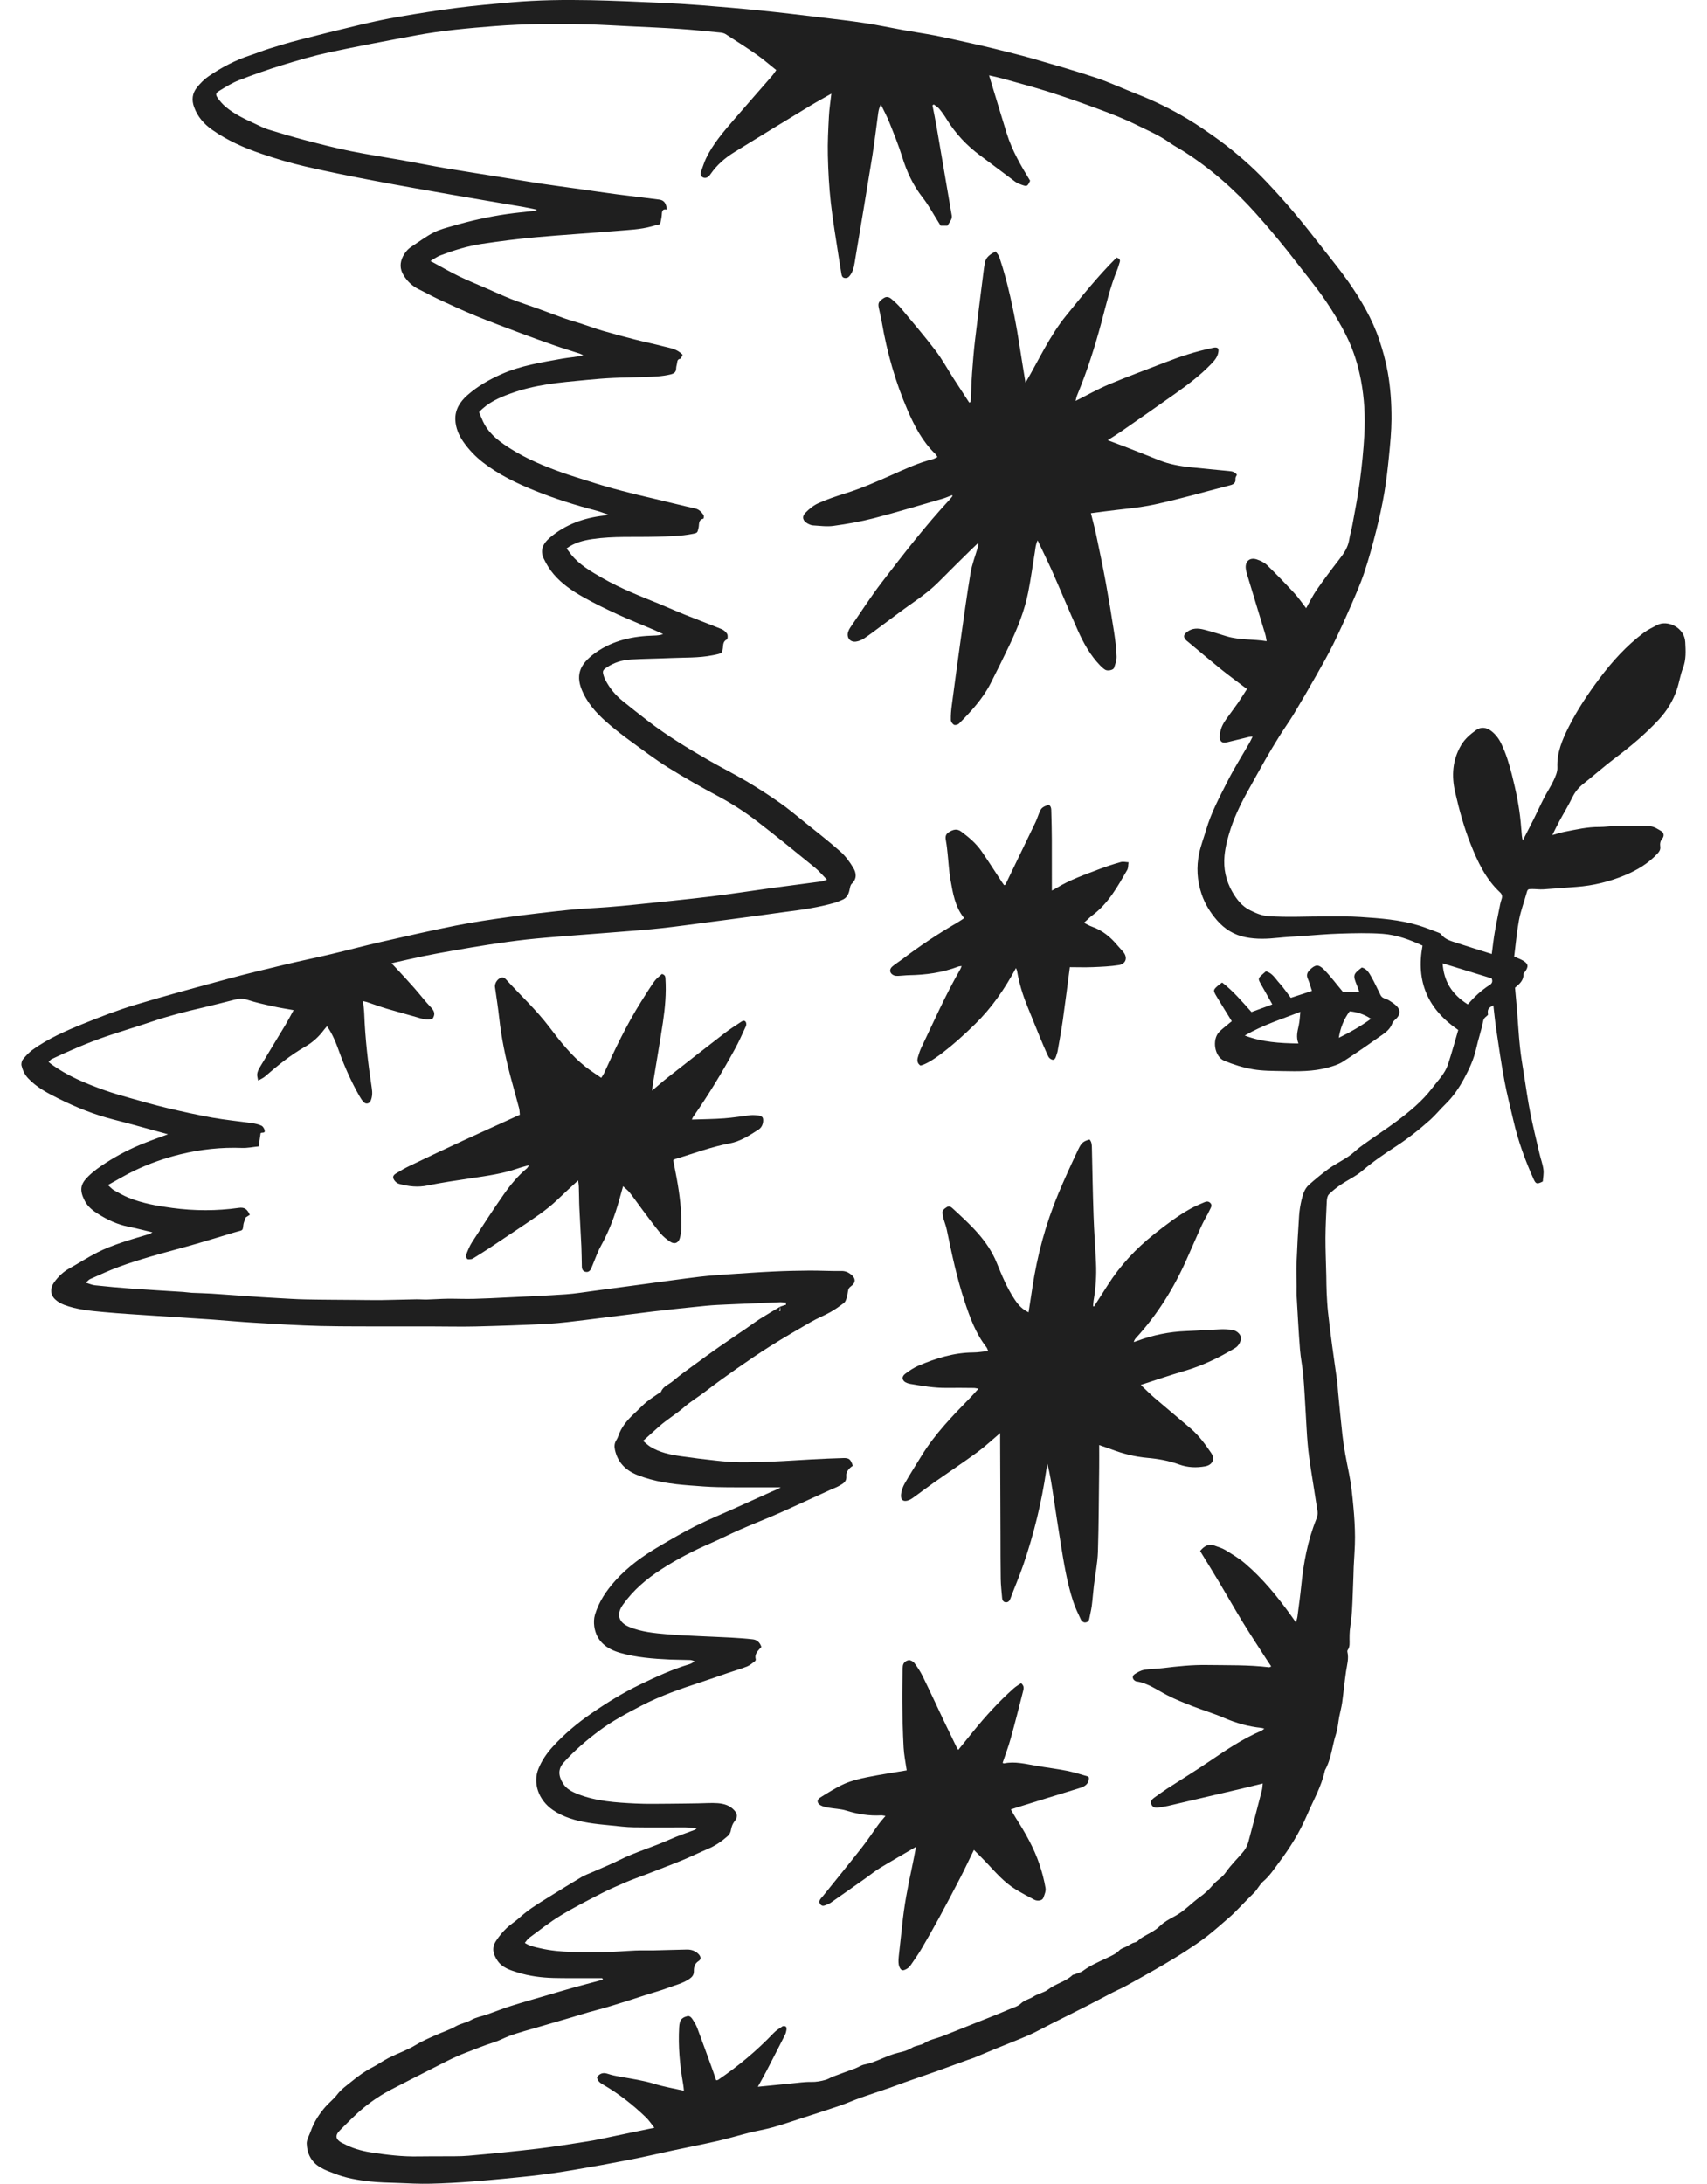
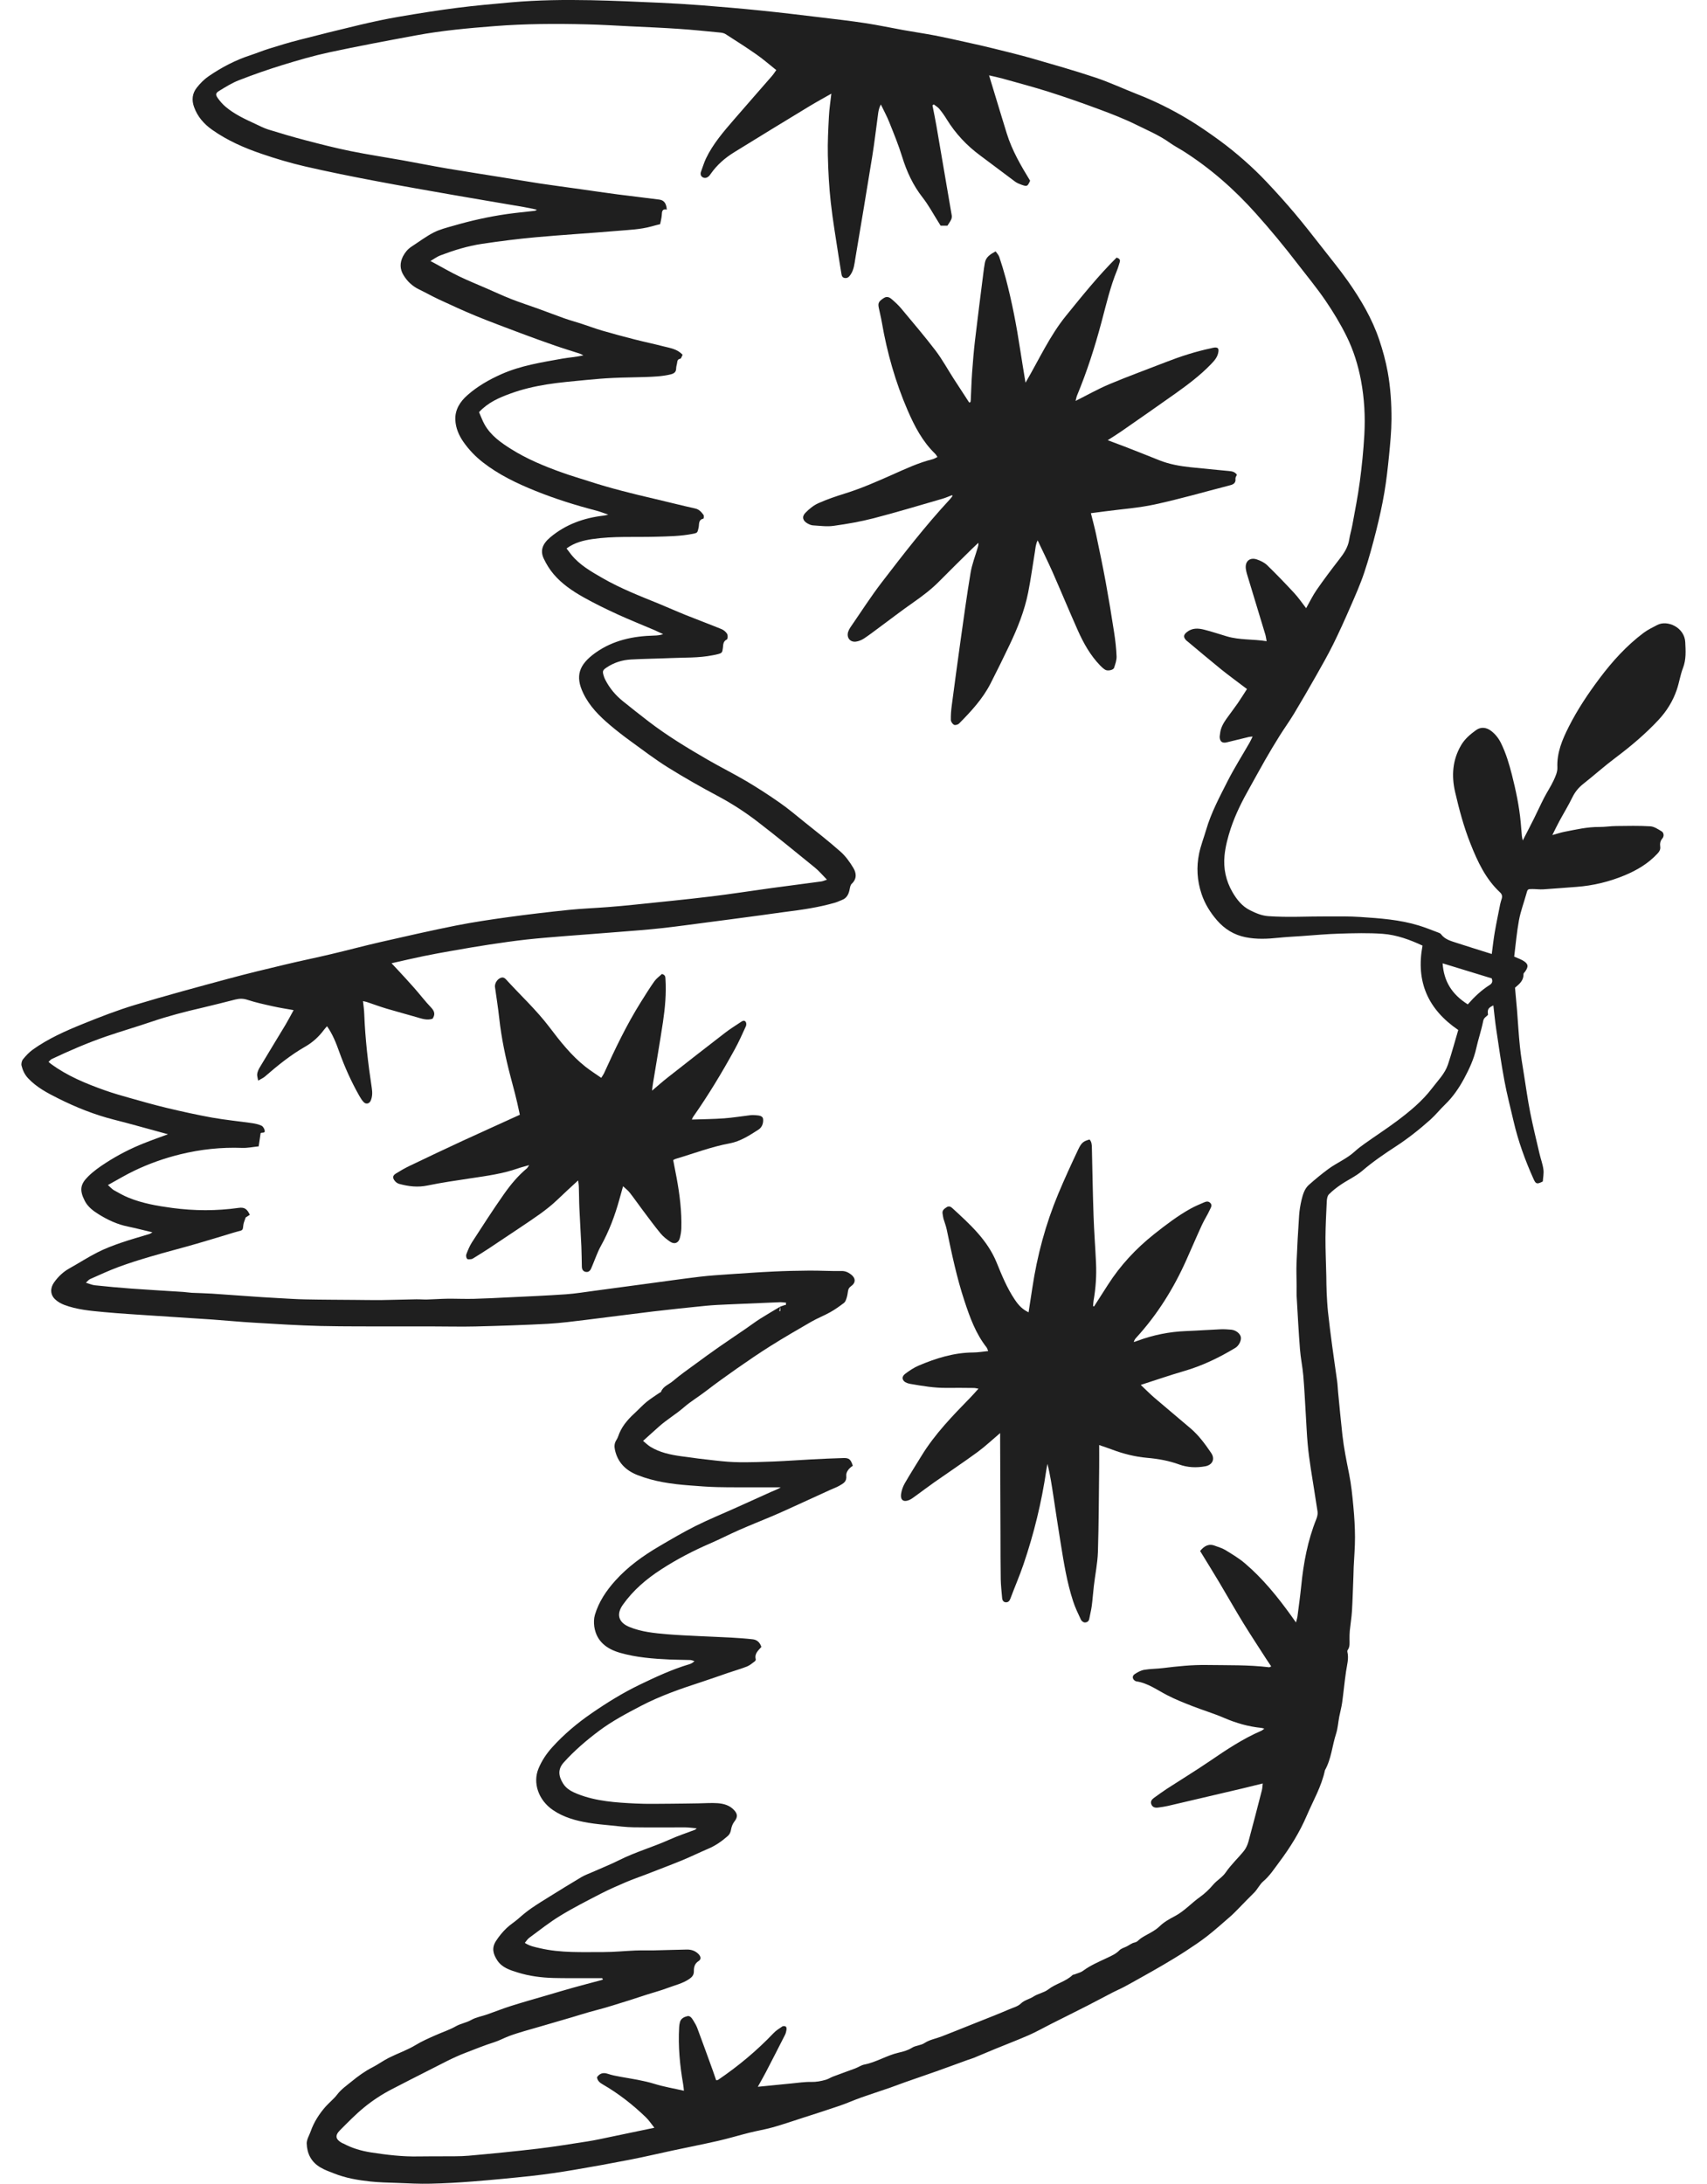
<svg xmlns="http://www.w3.org/2000/svg" width="43" height="55" viewBox="0 0 43 55" fill="none">
  <path d="M27.56 32.903C27.676 32.722 27.792 32.541 27.908 32.36C28.222 31.869 28.613 31.449 29.069 31.086C29.364 30.852 29.662 30.624 29.991 30.441C30.093 30.385 30.2 30.338 30.307 30.293C30.363 30.27 30.425 30.237 30.485 30.294C30.549 30.355 30.498 30.419 30.476 30.469C30.418 30.599 30.337 30.719 30.278 30.849C30.143 31.142 30.017 31.439 29.885 31.733C29.564 32.453 29.151 33.114 28.617 33.697C28.593 33.723 28.572 33.753 28.561 33.801C28.592 33.79 28.623 33.78 28.654 33.769C29.049 33.623 29.456 33.54 29.877 33.524C30.168 33.513 30.458 33.491 30.748 33.479C30.837 33.475 30.927 33.482 31.016 33.489C31.129 33.5 31.234 33.581 31.256 33.669C31.277 33.754 31.211 33.891 31.119 33.947C30.71 34.194 30.283 34.4 29.822 34.533C29.467 34.636 29.117 34.758 28.736 34.88C28.861 34.999 28.968 35.107 29.083 35.206C29.384 35.464 29.689 35.717 29.991 35.975C30.199 36.152 30.358 36.371 30.51 36.594C30.614 36.747 30.543 36.896 30.36 36.93C30.137 36.97 29.919 36.962 29.704 36.884C29.445 36.789 29.174 36.741 28.9 36.717C28.591 36.69 28.295 36.615 28.007 36.506C27.909 36.469 27.809 36.437 27.689 36.395C27.689 36.59 27.691 36.768 27.689 36.946C27.68 37.66 27.679 38.375 27.657 39.09C27.647 39.374 27.588 39.657 27.555 39.941C27.535 40.109 27.524 40.278 27.502 40.446C27.488 40.555 27.458 40.663 27.439 40.772C27.427 40.839 27.377 40.863 27.326 40.863C27.293 40.863 27.246 40.828 27.231 40.797C27.159 40.644 27.085 40.491 27.033 40.331C26.874 39.847 26.796 39.344 26.715 38.843C26.652 38.457 26.595 38.07 26.536 37.684C26.495 37.413 26.454 37.142 26.386 36.868C26.376 36.922 26.364 36.976 26.356 37.03C26.239 37.839 26.044 38.63 25.781 39.403C25.682 39.693 25.559 39.975 25.452 40.263C25.43 40.321 25.398 40.356 25.34 40.355C25.278 40.353 25.249 40.306 25.244 40.248C25.231 40.09 25.212 39.932 25.209 39.774C25.203 39.4 25.204 39.027 25.203 38.654C25.199 37.879 25.196 37.103 25.194 36.328C25.193 36.258 25.194 36.187 25.194 36.093C24.986 36.269 24.81 36.436 24.615 36.578C24.261 36.837 23.895 37.08 23.536 37.332C23.376 37.445 23.22 37.563 23.061 37.678C23.01 37.715 22.959 37.756 22.901 37.78C22.761 37.839 22.678 37.78 22.698 37.63C22.711 37.538 22.743 37.444 22.789 37.363C22.923 37.129 23.069 36.901 23.21 36.671C23.549 36.115 24.001 35.653 24.452 35.19C24.515 35.126 24.573 35.057 24.648 34.975C24.598 34.967 24.565 34.957 24.532 34.957C24.304 34.955 24.077 34.952 23.849 34.955C23.54 34.959 23.238 34.907 22.935 34.855C22.904 34.85 22.873 34.841 22.844 34.83C22.725 34.786 22.7 34.677 22.8 34.602C22.906 34.523 23.017 34.447 23.138 34.395C23.578 34.208 24.03 34.066 24.517 34.063C24.637 34.062 24.756 34.041 24.893 34.027C24.875 33.986 24.868 33.956 24.851 33.934C24.578 33.586 24.431 33.178 24.295 32.765C24.1 32.176 23.974 31.571 23.848 30.965C23.829 30.872 23.792 30.784 23.766 30.692C23.755 30.652 23.752 30.609 23.744 30.568C23.729 30.485 23.782 30.447 23.842 30.407C23.908 30.363 23.955 30.395 23.998 30.435C24.434 30.836 24.875 31.231 25.107 31.802C25.236 32.12 25.367 32.44 25.56 32.728C25.668 32.889 25.757 32.976 25.91 33.052C25.942 32.846 25.974 32.645 26.004 32.443C26.126 31.623 26.34 30.829 26.659 30.065C26.816 29.69 26.986 29.32 27.16 28.952C27.245 28.773 27.294 28.743 27.446 28.699C27.499 28.756 27.503 28.829 27.505 28.903C27.518 29.475 27.527 30.047 27.547 30.618C27.56 31.015 27.591 31.411 27.609 31.807C27.624 32.125 27.603 32.441 27.548 32.755C27.54 32.801 27.539 32.849 27.535 32.896C27.543 32.899 27.551 32.901 27.56 32.903H27.56Z" fill="#1F1F1F" />
-   <path d="M23.075 46.513C22.759 46.698 22.461 46.868 22.169 47.045C22.043 47.122 21.927 47.216 21.807 47.302C21.514 47.509 21.221 47.717 20.926 47.922C20.888 47.949 20.841 47.964 20.798 47.983C20.745 48.007 20.697 48.009 20.659 47.953C20.621 47.897 20.648 47.853 20.682 47.809C20.695 47.792 20.711 47.778 20.724 47.762C21.056 47.349 21.39 46.939 21.717 46.523C21.861 46.34 21.987 46.144 22.125 45.956C22.177 45.883 22.238 45.817 22.306 45.735C22.26 45.729 22.226 45.719 22.193 45.721C21.894 45.737 21.605 45.691 21.318 45.601C21.174 45.556 21.016 45.554 20.866 45.527C20.799 45.514 20.728 45.5 20.671 45.468C20.575 45.413 20.57 45.329 20.665 45.27C20.863 45.147 21.061 45.02 21.272 44.926C21.454 44.846 21.652 44.798 21.847 44.759C22.178 44.692 22.512 44.643 22.84 44.587C22.813 44.394 22.772 44.202 22.762 44.008C22.741 43.628 22.734 43.247 22.728 42.866C22.725 42.607 22.733 42.348 22.737 42.088C22.738 42.046 22.736 42.003 22.742 41.961C22.752 41.876 22.818 41.826 22.889 41.814C22.933 41.807 23.003 41.844 23.032 41.883C23.112 41.988 23.185 42.099 23.243 42.218C23.427 42.593 23.601 42.973 23.78 43.35C23.885 43.57 23.992 43.789 24.098 44.008C24.107 44.026 24.12 44.041 24.139 44.072C24.27 43.911 24.392 43.76 24.514 43.609C24.828 43.222 25.163 42.854 25.536 42.522C25.593 42.471 25.662 42.433 25.722 42.392C25.812 42.465 25.786 42.541 25.768 42.61C25.667 43.005 25.568 43.4 25.458 43.792C25.402 43.995 25.326 44.192 25.257 44.397C25.266 44.401 25.28 44.414 25.291 44.412C25.569 44.355 25.837 44.427 26.108 44.473C26.363 44.517 26.62 44.548 26.874 44.598C27.05 44.633 27.222 44.689 27.395 44.738C27.408 44.742 27.418 44.757 27.429 44.767C27.434 44.933 27.329 44.993 27.192 45.035C26.666 45.195 26.141 45.36 25.616 45.522C25.571 45.536 25.526 45.552 25.464 45.572C25.509 45.65 25.548 45.724 25.593 45.793C25.827 46.16 26.043 46.537 26.183 46.95C26.249 47.145 26.302 47.346 26.337 47.549C26.351 47.629 26.311 47.723 26.279 47.805C26.253 47.869 26.135 47.889 26.052 47.845C25.892 47.762 25.734 47.676 25.581 47.583C25.287 47.404 25.068 47.142 24.836 46.897C24.739 46.794 24.637 46.696 24.533 46.591C24.414 46.834 24.31 47.059 24.197 47.278C24.02 47.62 23.841 47.961 23.657 48.299C23.511 48.568 23.358 48.834 23.203 49.099C23.136 49.212 23.059 49.321 22.985 49.43C22.952 49.478 22.92 49.531 22.875 49.565C22.832 49.597 22.764 49.633 22.723 49.619C22.683 49.606 22.648 49.533 22.64 49.482C22.627 49.405 22.635 49.324 22.643 49.245C22.669 48.993 22.701 48.741 22.726 48.489C22.775 47.999 22.867 47.517 22.972 47.036C23.009 46.867 23.039 46.696 23.075 46.513L23.075 46.513Z" fill="#1F1F1F" />
  <path d="M19.661 32.906C19.698 32.893 19.734 32.88 19.771 32.868C19.777 32.865 19.786 32.87 19.794 32.871C19.796 32.855 19.798 32.84 19.802 32.809C19.751 32.805 19.701 32.796 19.651 32.797C19.212 32.815 18.774 32.833 18.336 32.853C18.151 32.861 17.966 32.869 17.783 32.887C17.341 32.931 16.9 32.977 16.459 33.029C15.898 33.096 15.337 33.172 14.776 33.24C14.451 33.279 14.126 33.323 13.8 33.341C13.194 33.373 12.588 33.393 11.982 33.408C11.613 33.417 11.244 33.407 10.874 33.407C10.59 33.407 10.306 33.408 10.022 33.407C9.373 33.405 8.723 33.411 8.074 33.396C7.516 33.382 6.958 33.346 6.4 33.313C6.048 33.293 5.696 33.258 5.344 33.233C4.865 33.2 4.387 33.171 3.908 33.139C3.476 33.109 3.043 33.086 2.611 33.045C2.276 33.014 1.937 32.984 1.618 32.864C1.537 32.833 1.455 32.787 1.392 32.728C1.264 32.61 1.26 32.443 1.361 32.3C1.467 32.151 1.594 32.03 1.755 31.941C1.99 31.811 2.216 31.663 2.456 31.542C2.643 31.446 2.842 31.371 3.042 31.302C3.281 31.219 3.526 31.152 3.769 31.077C3.787 31.071 3.804 31.057 3.84 31.037C3.62 30.985 3.42 30.932 3.218 30.891C2.951 30.836 2.71 30.723 2.481 30.58C2.343 30.494 2.213 30.395 2.136 30.246C1.996 29.974 2.024 29.824 2.22 29.631C2.353 29.498 2.511 29.387 2.67 29.285C2.972 29.09 3.291 28.926 3.626 28.793C3.816 28.717 4.01 28.649 4.232 28.567C4.163 28.548 4.119 28.536 4.074 28.524C3.672 28.415 3.272 28.301 2.869 28.199C2.376 28.074 1.907 27.886 1.456 27.659C1.188 27.525 0.921 27.383 0.71 27.159C0.622 27.066 0.572 26.957 0.543 26.84C0.531 26.791 0.548 26.717 0.58 26.678C0.652 26.589 0.733 26.503 0.825 26.436C1.214 26.158 1.65 25.965 2.09 25.787C2.52 25.613 2.955 25.444 3.399 25.31C4.176 25.075 4.961 24.864 5.745 24.652C6.229 24.521 6.717 24.404 7.205 24.288C7.579 24.198 7.957 24.122 8.331 24.033C8.752 23.934 9.17 23.821 9.591 23.725C10.219 23.582 10.848 23.438 11.479 23.312C11.919 23.225 12.363 23.159 12.806 23.098C13.314 23.028 13.824 22.969 14.334 22.916C14.659 22.883 14.987 22.871 15.313 22.846C15.539 22.828 15.765 22.808 15.991 22.784C16.631 22.718 17.272 22.655 17.911 22.578C18.409 22.518 18.905 22.439 19.402 22.371C19.83 22.313 20.259 22.258 20.688 22.2C20.727 22.195 20.765 22.177 20.831 22.155C20.721 22.043 20.634 21.938 20.53 21.853C20.048 21.461 19.568 21.067 19.076 20.689C18.764 20.45 18.433 20.236 18.084 20.05C17.656 19.822 17.233 19.582 16.822 19.326C16.497 19.122 16.191 18.889 15.88 18.663C15.705 18.536 15.534 18.403 15.369 18.264C15.098 18.034 14.849 17.787 14.692 17.458C14.484 17.025 14.585 16.738 14.998 16.442C15.44 16.126 15.948 16.02 16.481 16.007C16.553 16.005 16.626 16 16.705 15.971C16.631 15.937 16.557 15.901 16.482 15.868C16.173 15.736 15.86 15.612 15.554 15.472C15.263 15.338 14.973 15.197 14.694 15.04C14.419 14.885 14.155 14.706 13.948 14.463C13.847 14.345 13.761 14.206 13.695 14.064C13.609 13.879 13.652 13.709 13.859 13.535C14.251 13.205 14.712 13.042 15.216 12.985C15.239 12.982 15.263 12.975 15.323 12.962C15.196 12.919 15.105 12.882 15.011 12.858C14.495 12.724 13.987 12.564 13.494 12.366C13.025 12.177 12.569 11.96 12.166 11.646C11.977 11.499 11.814 11.329 11.676 11.133C11.558 10.965 11.479 10.778 11.47 10.574C11.459 10.318 11.59 10.115 11.773 9.954C12.027 9.729 12.321 9.561 12.632 9.423C13.119 9.207 13.643 9.126 14.162 9.033C14.337 9.002 14.516 8.992 14.696 8.949C14.665 8.934 14.634 8.916 14.601 8.905C14.395 8.838 14.188 8.776 13.984 8.705C13.695 8.605 13.408 8.501 13.122 8.394C12.743 8.251 12.363 8.11 11.988 7.957C11.674 7.828 11.365 7.684 11.057 7.542C10.885 7.462 10.721 7.368 10.55 7.286C10.386 7.205 10.26 7.087 10.165 6.931C10.068 6.772 10.071 6.615 10.152 6.455C10.203 6.356 10.273 6.273 10.367 6.211C10.551 6.092 10.728 5.957 10.922 5.857C11.079 5.777 11.256 5.733 11.428 5.684C11.869 5.556 12.317 5.456 12.772 5.391C12.997 5.359 13.223 5.338 13.449 5.312C13.473 5.309 13.498 5.307 13.523 5.281C13.412 5.258 13.301 5.232 13.189 5.213C12.601 5.112 12.013 5.015 11.426 4.912C10.761 4.795 10.095 4.68 9.431 4.553C8.846 4.442 8.262 4.325 7.682 4.191C7.313 4.105 6.948 3.997 6.589 3.874C6.151 3.725 5.727 3.539 5.346 3.27C5.139 3.124 4.977 2.941 4.889 2.697C4.823 2.516 4.844 2.349 4.96 2.204C5.045 2.098 5.144 1.996 5.256 1.92C5.584 1.695 5.934 1.512 6.314 1.389C6.469 1.338 6.621 1.274 6.777 1.226C7.024 1.149 7.271 1.073 7.521 1.009C8.038 0.876 8.555 0.747 9.074 0.624C9.397 0.548 9.722 0.478 10.049 0.422C10.538 0.338 11.028 0.26 11.52 0.197C11.975 0.139 12.433 0.099 12.89 0.058C13.553 -1.62812e-05 14.219 -0.008 14.884 0.005C15.459 0.017 16.033 0.043 16.608 0.069C16.966 0.085 17.324 0.106 17.681 0.134C18.171 0.173 18.66 0.214 19.148 0.264C19.663 0.316 20.176 0.378 20.689 0.44C21.059 0.484 21.43 0.527 21.798 0.583C22.12 0.632 22.439 0.7 22.759 0.758C23.023 0.805 23.288 0.844 23.552 0.894C23.806 0.943 24.058 1 24.31 1.056C24.547 1.108 24.784 1.161 25.019 1.219C25.35 1.301 25.682 1.381 26.01 1.475C26.54 1.628 27.072 1.779 27.596 1.954C27.954 2.074 28.299 2.236 28.652 2.374C29.091 2.545 29.511 2.754 29.914 2.995C30.19 3.16 30.456 3.345 30.716 3.534C30.934 3.693 31.144 3.864 31.346 4.042C31.54 4.213 31.728 4.393 31.905 4.581C32.148 4.838 32.385 5.101 32.613 5.371C32.851 5.653 33.078 5.946 33.306 6.236C33.527 6.519 33.755 6.798 33.962 7.091C34.28 7.545 34.562 8.022 34.741 8.551C34.832 8.82 34.907 9.092 34.958 9.375C35.029 9.77 35.054 10.166 35.052 10.563C35.05 10.868 35.02 11.174 34.99 11.478C34.959 11.787 34.925 12.097 34.873 12.403C34.818 12.725 34.748 13.044 34.668 13.361C34.578 13.717 34.483 14.072 34.366 14.42C34.268 14.714 34.141 14.999 34.017 15.284C33.878 15.603 33.735 15.921 33.581 16.232C33.448 16.5 33.299 16.761 33.152 17.021C32.97 17.342 32.785 17.661 32.595 17.977C32.481 18.166 32.351 18.345 32.234 18.532C32.108 18.732 31.987 18.936 31.869 19.141C31.737 19.37 31.613 19.603 31.483 19.833C31.296 20.163 31.124 20.502 31.004 20.862C30.93 21.086 30.868 21.32 30.846 21.553C30.815 21.872 30.881 22.183 31.044 22.465C31.154 22.655 31.289 22.827 31.49 22.926C31.634 22.997 31.778 23.062 31.95 23.074C32.441 23.109 32.931 23.079 33.422 23.081C33.706 23.081 33.989 23.076 34.272 23.095C34.767 23.128 35.264 23.163 35.742 23.31C35.903 23.359 36.059 23.423 36.217 23.482C36.247 23.493 36.282 23.505 36.299 23.528C36.397 23.661 36.547 23.699 36.69 23.746C36.98 23.841 37.272 23.93 37.578 24.027C37.604 23.833 37.623 23.656 37.653 23.481C37.694 23.243 37.744 23.006 37.791 22.769C37.801 22.722 37.816 22.677 37.83 22.631C37.847 22.57 37.836 22.522 37.786 22.475C37.424 22.137 37.221 21.702 37.043 21.252C36.874 20.828 36.757 20.39 36.655 19.948C36.56 19.537 36.588 19.139 36.807 18.767C36.901 18.608 37.039 18.491 37.185 18.387C37.307 18.3 37.448 18.319 37.567 18.412C37.673 18.495 37.753 18.598 37.812 18.719C37.936 18.972 38.016 19.24 38.085 19.511C38.185 19.906 38.27 20.304 38.307 20.71C38.318 20.826 38.326 20.942 38.337 21.057C38.34 21.093 38.351 21.127 38.359 21.168C38.457 20.977 38.552 20.796 38.643 20.613C38.729 20.44 38.809 20.263 38.898 20.09C38.974 19.944 39.066 19.806 39.136 19.657C39.183 19.555 39.236 19.439 39.231 19.331C39.215 18.954 39.355 18.628 39.518 18.304C39.736 17.872 40.004 17.471 40.293 17.086C40.615 16.657 40.973 16.261 41.404 15.938C41.509 15.86 41.629 15.802 41.746 15.741C42.001 15.606 42.434 15.801 42.452 16.173C42.463 16.392 42.478 16.611 42.394 16.827C42.326 17.002 42.3 17.193 42.239 17.371C42.142 17.656 41.986 17.909 41.779 18.131C41.451 18.482 41.088 18.79 40.704 19.078C40.423 19.288 40.16 19.524 39.884 19.742C39.765 19.836 39.676 19.944 39.609 20.081C39.51 20.285 39.391 20.478 39.283 20.678C39.225 20.784 39.173 20.893 39.104 21.032C39.226 20.998 39.317 20.967 39.411 20.949C39.7 20.893 39.987 20.825 40.285 20.828C40.427 20.829 40.569 20.805 40.711 20.804C40.998 20.8 41.286 20.794 41.572 20.811C41.67 20.817 41.768 20.885 41.857 20.938C41.915 20.973 41.924 21.062 41.874 21.119C41.819 21.183 41.812 21.252 41.822 21.326C41.83 21.395 41.804 21.442 41.757 21.493C41.524 21.746 41.239 21.916 40.924 22.047C40.535 22.208 40.131 22.306 39.711 22.337C39.432 22.357 39.153 22.381 38.873 22.399C38.784 22.404 38.693 22.391 38.603 22.391C38.48 22.391 38.482 22.393 38.448 22.516C38.387 22.735 38.306 22.95 38.264 23.172C38.208 23.475 38.182 23.783 38.143 24.093C38.228 24.131 38.297 24.154 38.359 24.19C38.498 24.269 38.511 24.339 38.419 24.469C38.404 24.49 38.376 24.512 38.377 24.534C38.383 24.692 38.278 24.781 38.164 24.876C38.18 25.06 38.199 25.248 38.214 25.435C38.239 25.745 38.255 26.056 38.288 26.366C38.312 26.601 38.353 26.835 38.39 27.07C38.44 27.387 38.485 27.706 38.547 28.021C38.616 28.367 38.7 28.71 38.78 29.054C38.811 29.187 38.861 29.318 38.879 29.453C38.893 29.554 38.87 29.66 38.863 29.757C38.718 29.829 38.689 29.823 38.633 29.699C38.419 29.225 38.243 28.739 38.126 28.233C38.048 27.894 37.959 27.557 37.896 27.215C37.816 26.785 37.754 26.352 37.69 25.919C37.66 25.721 37.642 25.522 37.618 25.322C37.486 25.385 37.465 25.422 37.484 25.559C37.442 25.607 37.378 25.629 37.362 25.716C37.317 25.946 37.239 26.17 37.188 26.399C37.129 26.67 37.013 26.919 36.885 27.158C36.757 27.396 36.603 27.624 36.404 27.816C36.275 27.94 36.163 28.082 36.03 28.201C35.755 28.447 35.466 28.675 35.156 28.877C34.867 29.065 34.582 29.26 34.318 29.486C34.157 29.624 33.957 29.714 33.78 29.834C33.672 29.907 33.568 29.988 33.476 30.08C33.438 30.118 33.425 30.193 33.422 30.252C33.407 30.561 33.391 30.87 33.389 31.179C33.388 31.498 33.403 31.818 33.41 32.137C33.413 32.277 33.412 32.417 33.419 32.556C33.427 32.72 33.436 32.883 33.453 33.045C33.484 33.327 33.519 33.608 33.557 33.889C33.597 34.191 33.643 34.492 33.684 34.794C33.696 34.882 33.698 34.973 33.707 35.062C33.742 35.423 33.776 35.785 33.816 36.145C33.853 36.473 33.919 36.796 33.984 37.12C34.039 37.391 34.066 37.668 34.092 37.944C34.116 38.2 34.132 38.458 34.133 38.715C34.134 38.966 34.111 39.217 34.1 39.467C34.096 39.545 34.095 39.624 34.093 39.702C34.081 39.991 34.074 40.281 34.057 40.57C34.047 40.737 34.019 40.902 34.002 41.068C33.995 41.14 33.995 41.212 33.995 41.285C33.995 41.379 34.01 41.474 33.948 41.558C33.94 41.569 33.938 41.589 33.941 41.602C33.982 41.772 33.931 41.934 33.907 42.099C33.869 42.359 33.845 42.621 33.809 42.882C33.792 43.002 33.759 43.119 33.736 43.237C33.709 43.38 33.7 43.529 33.656 43.666C33.557 43.971 33.537 44.299 33.376 44.584C33.29 44.994 33.078 45.353 32.916 45.732C32.735 46.154 32.494 46.539 32.222 46.902C32.098 47.067 31.985 47.245 31.82 47.385C31.73 47.461 31.677 47.587 31.585 47.675C31.457 47.799 31.335 47.929 31.21 48.056C31.14 48.126 31.073 48.198 30.998 48.263C30.802 48.434 30.608 48.607 30.404 48.767C30.232 48.901 30.048 49.022 29.865 49.142C29.686 49.259 29.501 49.37 29.316 49.479C29.133 49.588 28.946 49.691 28.76 49.796C28.615 49.877 28.471 49.959 28.325 50.037C28.229 50.088 28.128 50.13 28.032 50.18C27.819 50.29 27.608 50.404 27.394 50.513C27.086 50.67 26.777 50.823 26.468 50.979C26.284 51.072 26.104 51.174 25.916 51.257C25.64 51.378 25.357 51.485 25.078 51.6C24.895 51.675 24.712 51.753 24.529 51.829C24.481 51.849 24.431 51.862 24.382 51.879C24.113 51.977 23.845 52.076 23.575 52.172C23.313 52.265 23.05 52.354 22.788 52.446C22.66 52.491 22.535 52.541 22.407 52.585C22.171 52.667 21.933 52.743 21.698 52.826C21.515 52.891 21.337 52.971 21.154 53.034C20.847 53.139 20.537 53.238 20.229 53.337C19.975 53.419 19.723 53.506 19.467 53.578C19.275 53.632 19.077 53.664 18.884 53.712C18.619 53.778 18.357 53.858 18.09 53.919C17.71 54.006 17.327 54.08 16.945 54.162C16.59 54.238 16.237 54.322 15.881 54.391C15.4 54.485 14.918 54.573 14.435 54.654C14.096 54.711 13.756 54.761 13.415 54.799C12.916 54.854 12.416 54.901 11.916 54.941C11.558 54.97 11.199 54.99 10.839 54.998C10.565 55.005 10.29 54.989 10.016 54.979C9.785 54.971 9.552 54.967 9.323 54.942C9.014 54.908 8.709 54.857 8.416 54.74C8.299 54.694 8.182 54.654 8.073 54.589C7.841 54.454 7.735 54.242 7.726 53.988C7.723 53.886 7.791 53.781 7.827 53.678C7.908 53.447 8.04 53.243 8.197 53.062C8.29 52.957 8.409 52.864 8.491 52.756C8.596 52.617 8.735 52.524 8.86 52.421C9.021 52.289 9.194 52.163 9.383 52.067C9.526 51.994 9.656 51.897 9.8 51.825C10.022 51.714 10.261 51.633 10.473 51.504C10.631 51.408 10.797 51.336 10.964 51.262C11.136 51.184 11.319 51.127 11.482 51.034C11.606 50.963 11.745 50.946 11.869 50.875C11.989 50.806 12.135 50.783 12.269 50.736C12.47 50.666 12.668 50.586 12.871 50.522C13.177 50.425 13.485 50.339 13.793 50.249C14.004 50.187 14.216 50.123 14.428 50.064C14.665 49.998 14.904 49.936 15.143 49.872C15.158 49.868 15.173 49.862 15.188 49.857C15.182 49.845 15.176 49.834 15.17 49.822C15.036 49.822 14.902 49.823 14.767 49.822C14.493 49.821 14.219 49.824 13.945 49.817C13.639 49.809 13.336 49.77 13.043 49.679C12.849 49.619 12.646 49.558 12.525 49.371C12.425 49.217 12.378 49.064 12.494 48.885C12.573 48.764 12.658 48.659 12.764 48.558C12.858 48.469 12.967 48.403 13.062 48.319C13.164 48.228 13.27 48.141 13.382 48.063C13.537 47.956 13.698 47.857 13.858 47.758C14.122 47.594 14.386 47.431 14.652 47.273C14.731 47.227 14.82 47.195 14.904 47.158C15.137 47.054 15.375 46.961 15.602 46.847C16.009 46.643 16.448 46.519 16.862 46.333C17.071 46.238 17.291 46.167 17.505 46.085C17.515 46.082 17.521 46.073 17.551 46.048C17.441 46.039 17.352 46.024 17.261 46.024C16.828 46.022 16.395 46.029 15.961 46.022C15.767 46.019 15.572 45.994 15.378 45.974C15.189 45.956 15 45.938 14.813 45.907C14.499 45.854 14.194 45.769 13.928 45.587C13.556 45.332 13.42 44.898 13.563 44.548C13.645 44.347 13.766 44.166 13.913 44.004C14.208 43.678 14.542 43.398 14.905 43.148C15.294 42.88 15.694 42.633 16.117 42.429C16.52 42.235 16.928 42.045 17.36 41.916C17.404 41.904 17.446 41.883 17.494 41.837C17.459 41.828 17.425 41.811 17.39 41.809C17.221 41.803 17.051 41.804 16.881 41.797C16.454 41.777 16.027 41.745 15.615 41.626C15.282 41.529 15.024 41.338 14.97 40.965C14.957 40.869 14.959 40.763 14.986 40.671C15.084 40.342 15.271 40.064 15.5 39.809C15.816 39.458 16.195 39.186 16.598 38.949C16.902 38.77 17.207 38.591 17.522 38.433C17.854 38.267 18.199 38.127 18.538 37.974C18.835 37.84 19.131 37.705 19.429 37.572C19.509 37.537 19.593 37.508 19.668 37.459C19.459 37.459 19.25 37.459 19.041 37.459C18.719 37.458 18.396 37.462 18.074 37.454C17.842 37.449 17.61 37.43 17.378 37.412C16.924 37.378 16.474 37.317 16.047 37.146C15.762 37.031 15.562 36.833 15.492 36.523C15.471 36.431 15.474 36.348 15.529 36.265C15.563 36.214 15.579 36.15 15.604 36.092C15.698 35.872 15.86 35.706 16.033 35.548C16.119 35.468 16.198 35.38 16.29 35.306C16.392 35.224 16.504 35.154 16.611 35.08C16.624 35.071 16.646 35.066 16.651 35.055C16.703 34.913 16.849 34.871 16.95 34.784C17.137 34.624 17.339 34.484 17.537 34.339C17.726 34.199 17.917 34.062 18.109 33.927C18.331 33.772 18.556 33.623 18.778 33.47C18.903 33.385 19.023 33.293 19.151 33.212C19.318 33.106 19.49 33.007 19.66 32.905C19.65 32.944 19.64 32.982 19.631 33.02C19.639 33.021 19.647 33.022 19.655 33.023C19.657 32.984 19.659 32.945 19.66 32.906H19.661ZM32.646 40.864C32.663 40.795 32.679 40.752 32.684 40.708C32.717 40.451 32.753 40.195 32.779 39.938C32.836 39.361 32.942 38.797 33.159 38.258C33.182 38.201 33.198 38.132 33.19 38.073C33.137 37.712 33.075 37.353 33.02 36.993C32.989 36.785 32.959 36.577 32.941 36.369C32.918 36.119 32.909 35.867 32.893 35.617C32.873 35.292 32.858 34.967 32.83 34.642C32.811 34.423 32.764 34.205 32.747 33.985C32.712 33.539 32.689 33.093 32.663 32.646C32.659 32.563 32.664 32.479 32.663 32.396C32.662 32.201 32.652 32.005 32.66 31.811C32.676 31.411 32.698 31.012 32.725 30.613C32.734 30.482 32.756 30.35 32.786 30.222C32.82 30.084 32.86 29.941 32.971 29.842C33.128 29.703 33.29 29.569 33.459 29.444C33.675 29.285 33.93 29.183 34.13 28.998C34.208 28.927 34.293 28.863 34.379 28.802C34.65 28.609 34.93 28.428 35.196 28.229C35.516 27.988 35.827 27.733 36.072 27.411C36.218 27.218 36.397 27.044 36.475 26.809C36.571 26.52 36.65 26.225 36.734 25.941C35.967 25.418 35.664 24.723 35.834 23.816C35.519 23.669 35.184 23.545 34.83 23.519C34.472 23.493 34.11 23.503 33.75 23.514C33.428 23.523 33.106 23.554 32.785 23.576C32.589 23.589 32.394 23.599 32.199 23.619C31.924 23.648 31.65 23.66 31.377 23.605C31.088 23.548 30.848 23.399 30.658 23.18C30.488 22.984 30.352 22.767 30.268 22.516C30.154 22.177 30.135 21.836 30.207 21.491C30.25 21.291 30.325 21.098 30.383 20.901C30.509 20.467 30.723 20.07 30.925 19.671C31.092 19.343 31.29 19.03 31.474 18.71C31.501 18.663 31.523 18.613 31.554 18.55C31.509 18.555 31.483 18.555 31.459 18.561C31.274 18.606 31.089 18.651 30.904 18.696C30.791 18.724 30.731 18.68 30.724 18.565C30.723 18.539 30.73 18.513 30.733 18.486C30.745 18.344 30.81 18.224 30.89 18.11C30.985 17.976 31.085 17.847 31.179 17.712C31.259 17.596 31.332 17.476 31.412 17.354C31.186 17.182 30.971 17.026 30.765 16.861C30.481 16.631 30.203 16.395 29.922 16.161C29.906 16.147 29.887 16.136 29.874 16.12C29.804 16.041 29.815 15.987 29.896 15.921C30.03 15.812 30.181 15.82 30.331 15.858C30.525 15.907 30.716 15.971 30.907 16.028C31.229 16.123 31.564 16.094 31.907 16.149C31.894 16.084 31.889 16.032 31.874 15.982C31.734 15.517 31.592 15.052 31.451 14.587C31.425 14.501 31.395 14.415 31.383 14.327C31.358 14.138 31.482 14.03 31.661 14.09C31.753 14.121 31.851 14.168 31.92 14.235C32.155 14.463 32.383 14.7 32.605 14.94C32.711 15.055 32.8 15.186 32.902 15.318C32.993 15.158 33.068 14.999 33.167 14.857C33.348 14.596 33.539 14.342 33.733 14.092C33.852 13.94 33.956 13.787 33.987 13.591C34.006 13.466 34.045 13.344 34.067 13.22C34.133 12.857 34.206 12.495 34.254 12.131C34.306 11.74 34.346 11.347 34.368 10.954C34.394 10.495 34.369 10.037 34.284 9.582C34.211 9.195 34.095 8.821 33.921 8.47C33.767 8.158 33.585 7.857 33.389 7.57C33.172 7.252 32.926 6.955 32.691 6.65C32.354 6.211 32.002 5.784 31.632 5.372C31.091 4.767 30.489 4.238 29.804 3.803C29.693 3.733 29.575 3.673 29.469 3.597C29.203 3.406 28.901 3.28 28.61 3.136C28.309 2.988 27.994 2.866 27.678 2.749C27.264 2.595 26.847 2.449 26.426 2.315C26.039 2.192 25.646 2.089 25.256 1.979C25.147 1.949 25.036 1.926 24.915 1.898C24.957 2.037 24.992 2.154 25.028 2.27C25.139 2.634 25.248 2.999 25.361 3.362C25.494 3.79 25.718 4.174 25.949 4.552C25.883 4.696 25.874 4.702 25.741 4.656C25.682 4.635 25.62 4.611 25.57 4.574C25.277 4.358 24.988 4.134 24.694 3.918C24.353 3.667 24.069 3.364 23.847 3.003C23.792 2.913 23.73 2.825 23.663 2.744C23.626 2.699 23.571 2.668 23.524 2.631C23.513 2.638 23.501 2.645 23.489 2.652C23.523 2.827 23.56 3.001 23.59 3.177C23.72 3.927 23.848 4.678 23.975 5.428C23.98 5.462 23.974 5.502 23.959 5.532C23.935 5.584 23.9 5.63 23.866 5.684H23.695C23.675 5.651 23.655 5.62 23.636 5.589C23.506 5.383 23.391 5.166 23.242 4.976C22.999 4.666 22.84 4.321 22.725 3.947C22.635 3.655 22.518 3.37 22.404 3.085C22.343 2.929 22.261 2.782 22.189 2.631C22.148 2.707 22.132 2.778 22.122 2.849C22.072 3.21 22.031 3.574 21.973 3.934C21.835 4.791 21.691 5.647 21.547 6.503C21.523 6.647 21.512 6.795 21.422 6.923C21.383 6.977 21.35 7.01 21.282 7.002C21.212 6.993 21.203 6.94 21.194 6.887C21.17 6.747 21.147 6.606 21.126 6.465C21.058 6.011 20.978 5.557 20.928 5.101C20.884 4.707 20.863 4.31 20.854 3.914C20.846 3.586 20.864 3.257 20.881 2.929C20.89 2.747 20.919 2.565 20.942 2.359C20.748 2.47 20.567 2.568 20.392 2.674C19.759 3.058 19.126 3.444 18.497 3.833C18.265 3.976 18.061 4.152 17.904 4.378C17.892 4.395 17.88 4.413 17.866 4.429C17.821 4.474 17.764 4.497 17.707 4.468C17.648 4.438 17.637 4.38 17.661 4.317C17.703 4.208 17.734 4.095 17.784 3.991C17.962 3.62 18.23 3.312 18.496 3.004C18.811 2.639 19.129 2.279 19.445 1.915C19.485 1.869 19.518 1.817 19.555 1.765C19.383 1.629 19.228 1.492 19.059 1.374C18.804 1.195 18.54 1.028 18.277 0.859C18.239 0.835 18.188 0.824 18.142 0.82C17.795 0.787 17.448 0.75 17.099 0.727C16.694 0.699 16.287 0.683 15.88 0.663C15.512 0.645 15.143 0.621 14.774 0.613C14.001 0.594 13.229 0.597 12.457 0.658C11.792 0.71 11.128 0.77 10.473 0.892C9.745 1.027 9.018 1.163 8.295 1.318C7.9 1.403 7.509 1.517 7.122 1.636C6.751 1.75 6.383 1.879 6.021 2.02C5.846 2.087 5.684 2.19 5.522 2.288C5.432 2.342 5.424 2.384 5.484 2.468C5.541 2.549 5.608 2.626 5.684 2.69C5.907 2.879 6.172 3 6.435 3.122C6.541 3.171 6.645 3.226 6.755 3.261C7.067 3.357 7.381 3.451 7.696 3.533C8.073 3.632 8.451 3.728 8.833 3.806C9.262 3.893 9.697 3.958 10.128 4.035C10.501 4.102 10.873 4.177 11.247 4.241C11.734 4.323 12.223 4.398 12.711 4.477C13.008 4.524 13.304 4.576 13.601 4.621C13.94 4.672 14.28 4.716 14.618 4.764C14.931 4.808 15.244 4.855 15.557 4.896C15.907 4.942 16.258 4.98 16.608 5.027C16.728 5.043 16.785 5.122 16.797 5.278C16.676 5.252 16.675 5.333 16.67 5.42C16.665 5.497 16.643 5.573 16.629 5.646C16.549 5.666 16.479 5.683 16.41 5.703C16.127 5.781 15.836 5.79 15.547 5.815C14.862 5.873 14.175 5.914 13.491 5.976C13.039 6.017 12.587 6.075 12.138 6.142C11.779 6.196 11.431 6.304 11.091 6.433C11.015 6.462 10.947 6.513 10.842 6.574C10.886 6.597 10.905 6.607 10.924 6.617C11.137 6.732 11.346 6.854 11.564 6.959C11.791 7.069 12.025 7.163 12.257 7.264C12.464 7.354 12.67 7.45 12.88 7.533C13.109 7.622 13.343 7.698 13.574 7.781C13.792 7.86 14.008 7.944 14.226 8.021C14.366 8.07 14.508 8.108 14.648 8.154C14.823 8.211 14.996 8.276 15.173 8.328C15.441 8.406 15.71 8.478 15.98 8.547C16.224 8.61 16.471 8.66 16.715 8.724C16.881 8.767 17.06 8.787 17.195 8.936C17.175 8.971 17.16 9.032 17.136 9.036C17.06 9.048 17.064 9.101 17.055 9.151C17.048 9.192 17.033 9.233 17.033 9.275C17.032 9.372 16.982 9.407 16.891 9.43C16.678 9.481 16.463 9.488 16.247 9.496C15.983 9.506 15.72 9.505 15.456 9.518C15.229 9.528 15.002 9.547 14.776 9.569C14.439 9.603 14.101 9.629 13.767 9.683C13.461 9.733 13.159 9.802 12.864 9.91C12.572 10.016 12.298 10.133 12.067 10.38C12.112 10.481 12.152 10.596 12.211 10.699C12.366 10.969 12.613 11.145 12.869 11.306C13.272 11.561 13.712 11.742 14.159 11.902C14.382 11.982 14.61 12.048 14.836 12.121C15.382 12.299 15.939 12.436 16.498 12.566C16.837 12.645 17.174 12.732 17.513 12.807C17.613 12.83 17.667 12.896 17.721 12.967C17.737 12.988 17.727 13.061 17.72 13.063C17.585 13.088 17.617 13.211 17.598 13.289C17.568 13.415 17.575 13.42 17.451 13.445C17.144 13.506 16.833 13.509 16.522 13.518C15.989 13.533 15.454 13.499 14.923 13.577C14.694 13.611 14.473 13.666 14.271 13.813C14.314 13.87 14.351 13.92 14.39 13.969C14.601 14.23 14.889 14.393 15.171 14.556C15.628 14.82 16.12 15.011 16.608 15.21C16.833 15.302 17.054 15.402 17.279 15.492C17.577 15.612 17.878 15.723 18.176 15.845C18.231 15.868 18.286 15.914 18.317 15.965C18.338 16 18.333 16.094 18.312 16.104C18.213 16.151 18.219 16.236 18.21 16.318C18.196 16.437 18.187 16.449 18.073 16.478C18.032 16.489 17.991 16.496 17.949 16.504C17.6 16.574 17.245 16.558 16.893 16.574C16.56 16.589 16.226 16.591 15.894 16.61C15.675 16.622 15.469 16.686 15.283 16.81C15.183 16.877 15.171 16.901 15.207 17.02C15.217 17.055 15.231 17.089 15.248 17.122C15.356 17.332 15.504 17.509 15.687 17.657C15.901 17.83 16.117 18 16.335 18.168C16.809 18.532 17.32 18.841 17.837 19.14C18.156 19.324 18.486 19.488 18.803 19.675C19.09 19.845 19.369 20.026 19.642 20.217C19.858 20.368 20.06 20.539 20.266 20.705C20.571 20.95 20.881 21.191 21.173 21.45C21.301 21.563 21.406 21.71 21.495 21.858C21.574 21.988 21.589 22.134 21.454 22.26C21.421 22.291 21.412 22.353 21.402 22.403C21.378 22.524 21.329 22.622 21.206 22.668C21.151 22.689 21.099 22.715 21.043 22.732C20.621 22.856 20.187 22.916 19.752 22.971C19.564 22.995 19.376 23.024 19.188 23.049C18.922 23.086 18.654 23.121 18.388 23.156C18.204 23.181 18.021 23.205 17.837 23.228C17.444 23.279 17.051 23.335 16.657 23.378C16.306 23.417 15.954 23.442 15.602 23.47C15.138 23.508 14.674 23.541 14.21 23.578C13.894 23.604 13.578 23.628 13.262 23.663C12.953 23.698 12.644 23.741 12.336 23.788C12.023 23.835 11.712 23.89 11.401 23.944C11.156 23.987 10.912 24.031 10.669 24.081C10.408 24.135 10.148 24.196 9.863 24.26C9.929 24.33 9.979 24.382 10.028 24.436C10.164 24.584 10.302 24.731 10.434 24.882C10.578 25.045 10.709 25.218 10.859 25.375C10.945 25.466 10.97 25.547 10.896 25.658C10.755 25.705 10.621 25.655 10.484 25.615C10.235 25.542 9.985 25.477 9.737 25.403C9.57 25.353 9.407 25.292 9.242 25.237C9.215 25.228 9.187 25.224 9.144 25.214C9.156 25.329 9.172 25.428 9.175 25.528C9.199 26.158 9.271 26.784 9.366 27.407C9.382 27.513 9.382 27.618 9.339 27.719C9.306 27.798 9.221 27.82 9.162 27.758C9.118 27.713 9.084 27.658 9.053 27.603C8.851 27.248 8.684 26.877 8.546 26.492C8.467 26.271 8.381 26.05 8.238 25.846C8.207 25.883 8.181 25.909 8.16 25.938C8.032 26.111 7.877 26.252 7.691 26.359C7.321 26.57 6.992 26.837 6.672 27.115C6.631 27.151 6.576 27.173 6.503 27.216C6.491 27.143 6.472 27.093 6.479 27.048C6.487 26.992 6.512 26.936 6.541 26.887C6.758 26.524 6.979 26.163 7.197 25.801C7.266 25.685 7.328 25.564 7.396 25.441C7.208 25.407 7.041 25.382 6.877 25.345C6.66 25.297 6.442 25.25 6.232 25.181C6.125 25.146 6.031 25.148 5.927 25.174C5.652 25.244 5.377 25.314 5.101 25.379C4.666 25.479 4.236 25.59 3.813 25.734C3.435 25.863 3.05 25.974 2.672 26.104C2.204 26.265 1.75 26.462 1.303 26.673C1.274 26.687 1.253 26.718 1.223 26.744C1.25 26.767 1.265 26.782 1.282 26.794C1.694 27.098 2.162 27.29 2.64 27.46C2.843 27.532 3.051 27.592 3.258 27.65C3.572 27.739 3.885 27.828 4.202 27.904C4.581 27.994 4.962 28.079 5.345 28.148C5.677 28.207 6.014 28.239 6.348 28.287C6.43 28.299 6.514 28.317 6.588 28.352C6.626 28.37 6.66 28.429 6.668 28.474C6.683 28.555 6.583 28.51 6.565 28.542C6.548 28.659 6.532 28.762 6.516 28.872C6.37 28.887 6.234 28.916 6.099 28.911C5.572 28.891 5.054 28.947 4.542 29.072C4.143 29.17 3.758 29.306 3.388 29.483C3.167 29.588 2.956 29.716 2.719 29.846C2.783 29.903 2.821 29.948 2.869 29.976C2.988 30.043 3.108 30.111 3.234 30.163C3.588 30.308 3.96 30.372 4.338 30.423C4.898 30.498 5.455 30.5 6.013 30.421C6.154 30.401 6.224 30.445 6.293 30.596C6.25 30.623 6.206 30.651 6.189 30.662C6.163 30.743 6.137 30.793 6.131 30.846C6.116 30.984 6.12 30.984 5.994 31.014C5.958 31.023 5.922 31.033 5.887 31.044C5.577 31.137 5.268 31.234 4.957 31.323C4.573 31.434 4.186 31.533 3.802 31.645C3.53 31.725 3.259 31.809 2.993 31.907C2.748 31.998 2.509 32.108 2.269 32.215C2.232 32.231 2.204 32.27 2.164 32.306C2.25 32.331 2.319 32.364 2.391 32.371C2.699 32.404 3.008 32.432 3.317 32.455C3.748 32.486 4.18 32.51 4.612 32.538C4.685 32.543 4.758 32.556 4.831 32.56C4.999 32.568 5.167 32.57 5.334 32.581C5.753 32.609 6.171 32.64 6.59 32.669C6.721 32.678 6.852 32.685 6.983 32.692C7.219 32.704 7.455 32.722 7.692 32.726C8.114 32.735 8.535 32.735 8.957 32.739C9.174 32.741 9.391 32.745 9.608 32.743C9.898 32.739 10.189 32.729 10.479 32.724C10.573 32.722 10.668 32.732 10.763 32.729C10.931 32.725 11.099 32.711 11.268 32.709C11.489 32.707 11.71 32.717 11.931 32.712C12.216 32.705 12.5 32.69 12.785 32.676C13.275 32.652 13.765 32.632 14.254 32.598C14.5 32.581 14.745 32.539 14.991 32.507C15.425 32.45 15.859 32.391 16.293 32.332C16.739 32.273 17.184 32.208 17.63 32.155C17.881 32.125 18.134 32.11 18.387 32.092C18.748 32.068 19.11 32.042 19.472 32.025C19.776 32.01 20.08 32.003 20.384 32.001C20.652 31.999 20.921 32.016 21.19 32.011C21.289 32.008 21.363 32.042 21.436 32.097C21.557 32.189 21.562 32.307 21.438 32.394C21.386 32.43 21.369 32.467 21.361 32.52C21.353 32.578 21.344 32.636 21.326 32.691C21.312 32.735 21.295 32.788 21.262 32.813C21.151 32.898 21.035 32.981 20.913 33.049C20.757 33.137 20.588 33.201 20.433 33.291C20.086 33.49 19.74 33.692 19.401 33.905C19.118 34.083 18.841 34.273 18.567 34.464C18.297 34.653 18.03 34.845 17.77 35.045C17.591 35.182 17.397 35.297 17.225 35.447C17.029 35.617 16.801 35.751 16.605 35.925C16.473 36.041 16.344 36.16 16.199 36.29C16.269 36.347 16.321 36.399 16.382 36.437C16.616 36.581 16.879 36.637 17.146 36.675C17.444 36.718 17.742 36.755 18.041 36.787C18.235 36.808 18.43 36.826 18.625 36.827C18.915 36.83 19.205 36.821 19.495 36.809C19.811 36.796 20.127 36.773 20.443 36.756C20.711 36.742 20.979 36.729 21.248 36.722C21.391 36.718 21.43 36.756 21.483 36.917C21.39 36.972 21.308 37.074 21.318 37.168C21.334 37.32 21.241 37.362 21.149 37.416C21.078 37.458 20.997 37.486 20.922 37.52C20.563 37.684 20.206 37.848 19.847 38.011C19.718 38.069 19.589 38.128 19.458 38.183C19.178 38.301 18.896 38.413 18.618 38.535C18.375 38.642 18.138 38.764 17.895 38.87C17.464 39.055 17.05 39.271 16.658 39.525C16.284 39.766 15.948 40.052 15.688 40.42C15.519 40.66 15.582 40.863 15.851 40.975C16.16 41.102 16.485 41.132 16.81 41.16C17.094 41.184 17.379 41.195 17.664 41.209C17.91 41.222 18.156 41.229 18.402 41.243C18.591 41.254 18.78 41.266 18.968 41.288C19.074 41.301 19.145 41.371 19.179 41.48C19.099 41.571 19 41.65 19.038 41.791C19.043 41.805 19.026 41.833 19.011 41.844C18.948 41.89 18.887 41.944 18.817 41.972C18.661 42.033 18.498 42.079 18.34 42.133C18.111 42.211 17.885 42.293 17.656 42.367C17.142 42.534 16.631 42.712 16.151 42.962C15.788 43.152 15.426 43.342 15.094 43.59C14.772 43.831 14.471 44.089 14.202 44.387C14.045 44.561 14.069 44.734 14.185 44.921C14.27 45.057 14.408 45.127 14.552 45.184C15.021 45.368 15.517 45.399 16.011 45.423C16.307 45.438 16.603 45.429 16.9 45.428C17.131 45.427 17.361 45.422 17.592 45.419C17.755 45.417 17.918 45.403 18.08 45.415C18.233 45.427 18.382 45.468 18.493 45.59C18.587 45.692 18.583 45.77 18.498 45.879C18.456 45.933 18.428 46.007 18.416 46.075C18.405 46.142 18.384 46.195 18.334 46.24C18.188 46.368 18.032 46.48 17.851 46.557C17.624 46.654 17.402 46.763 17.174 46.857C16.878 46.978 16.579 47.09 16.282 47.206C16.11 47.272 15.935 47.332 15.766 47.404C15.558 47.493 15.351 47.583 15.15 47.686C14.801 47.866 14.45 48.044 14.115 48.248C13.842 48.414 13.59 48.615 13.332 48.805C13.288 48.837 13.258 48.889 13.22 48.933C13.345 49.015 13.472 49.037 13.601 49.067C14.13 49.191 14.668 49.162 15.204 49.164C15.471 49.164 15.738 49.136 16.005 49.125C16.159 49.119 16.312 49.125 16.465 49.122C16.743 49.116 17.02 49.106 17.298 49.101C17.413 49.098 17.516 49.132 17.598 49.217C17.657 49.278 17.666 49.348 17.599 49.39C17.498 49.453 17.477 49.546 17.479 49.646C17.481 49.74 17.434 49.793 17.366 49.84C17.2 49.955 17.004 49.998 16.819 50.068C16.649 50.132 16.473 50.179 16.3 50.234C16.156 50.28 16.013 50.328 15.869 50.374C15.803 50.395 15.738 50.415 15.673 50.435C15.529 50.48 15.386 50.525 15.241 50.567C15.105 50.607 14.967 50.64 14.831 50.679C14.685 50.721 14.54 50.767 14.395 50.81C14.138 50.886 13.881 50.96 13.624 51.035C13.484 51.075 13.344 51.114 13.204 51.156C13.079 51.194 12.953 51.231 12.831 51.277C12.7 51.326 12.576 51.395 12.443 51.437C12.2 51.513 11.965 51.611 11.728 51.701C11.405 51.823 11.099 51.994 10.788 52.149C10.483 52.301 10.181 52.46 9.877 52.615C9.624 52.745 9.386 52.901 9.168 53.08C8.954 53.255 8.76 53.456 8.564 53.652C8.431 53.786 8.452 53.882 8.619 53.975C8.628 53.98 8.639 53.981 8.649 53.986C8.864 54.102 9.097 54.171 9.337 54.209C9.737 54.271 10.139 54.32 10.546 54.311C10.736 54.307 10.926 54.31 11.115 54.308C11.346 54.305 11.578 54.313 11.807 54.293C12.39 54.241 12.973 54.184 13.554 54.115C13.973 54.065 14.39 53.997 14.806 53.932C14.999 53.902 15.19 53.859 15.381 53.819C15.739 53.746 16.096 53.67 16.484 53.589C16.4 53.484 16.343 53.395 16.268 53.324C15.939 53.007 15.581 52.727 15.185 52.498C15.114 52.457 15.052 52.412 15.038 52.317C15.106 52.221 15.19 52.19 15.31 52.23C15.414 52.266 15.525 52.286 15.634 52.306C15.92 52.357 16.207 52.398 16.487 52.484C16.726 52.558 16.976 52.599 17.228 52.657C17.223 52.608 17.219 52.55 17.209 52.494C17.125 52.018 17.081 51.54 17.108 51.057C17.11 51.015 17.116 50.973 17.127 50.933C17.15 50.837 17.233 50.799 17.312 50.779C17.381 50.761 17.426 50.825 17.46 50.88C17.498 50.943 17.538 51.007 17.564 51.076C17.697 51.432 17.826 51.79 17.956 52.148C17.985 52.23 18.013 52.314 18.041 52.394C18.07 52.388 18.082 52.388 18.089 52.383C18.595 52.039 19.062 51.651 19.484 51.208C19.548 51.14 19.631 51.088 19.71 51.036C19.73 51.023 19.777 51.027 19.797 51.043C19.814 51.057 19.815 51.099 19.811 51.126C19.805 51.167 19.794 51.21 19.776 51.247C19.618 51.558 19.459 51.869 19.298 52.179C19.234 52.302 19.164 52.423 19.09 52.557C19.385 52.528 19.657 52.5 19.93 52.474C20.098 52.459 20.266 52.431 20.434 52.435C20.562 52.438 20.682 52.415 20.801 52.381C20.866 52.363 20.923 52.323 20.987 52.299C21.171 52.229 21.358 52.164 21.542 52.095C21.621 52.065 21.694 52.013 21.774 51.997C22.076 51.938 22.338 51.766 22.636 51.698C22.751 51.672 22.871 51.639 22.969 51.577C23.07 51.512 23.189 51.521 23.293 51.453C23.419 51.37 23.58 51.344 23.724 51.288C23.977 51.19 24.228 51.088 24.479 50.988C24.668 50.913 24.856 50.838 25.045 50.763C25.166 50.714 25.288 50.664 25.408 50.612C25.512 50.566 25.635 50.538 25.713 50.463C25.808 50.371 25.931 50.352 26.034 50.285C26.148 50.21 26.299 50.188 26.405 50.106C26.596 49.957 26.845 49.911 27.02 49.741C27.03 49.732 27.051 49.734 27.065 49.728C27.139 49.698 27.223 49.681 27.285 49.634C27.471 49.497 27.681 49.409 27.888 49.311C27.998 49.259 28.109 49.212 28.198 49.12C28.245 49.072 28.322 49.053 28.385 49.021C28.45 48.988 28.511 48.937 28.58 48.924C28.653 48.909 28.687 48.854 28.739 48.818C28.896 48.712 29.076 48.648 29.217 48.51C29.323 48.406 29.461 48.33 29.594 48.26C29.836 48.133 30.015 47.927 30.235 47.772C30.355 47.686 30.465 47.58 30.56 47.468C30.657 47.353 30.79 47.285 30.879 47.155C31.011 46.962 31.188 46.799 31.336 46.615C31.389 46.548 31.427 46.462 31.45 46.378C31.566 45.95 31.676 45.52 31.787 45.09C31.8 45.038 31.801 44.983 31.809 44.918C31.619 44.965 31.456 45.006 31.291 45.045C30.669 45.191 30.046 45.338 29.422 45.483C29.34 45.502 29.256 45.513 29.172 45.525C29.098 45.536 29.03 45.517 29.002 45.441C28.975 45.371 29.015 45.319 29.071 45.279C29.179 45.202 29.285 45.124 29.396 45.051C29.756 44.818 30.123 44.594 30.477 44.353C30.893 44.069 31.31 43.79 31.775 43.59C31.796 43.581 31.814 43.563 31.849 43.537C31.808 43.527 31.79 43.519 31.771 43.518C31.447 43.486 31.141 43.398 30.841 43.269C30.58 43.156 30.305 43.074 30.04 42.971C29.824 42.886 29.606 42.801 29.401 42.694C29.148 42.564 28.916 42.389 28.624 42.346C28.619 42.345 28.614 42.344 28.609 42.342C28.527 42.302 28.508 42.216 28.581 42.166C28.653 42.117 28.737 42.071 28.821 42.056C28.976 42.029 29.137 42.032 29.294 42.012C29.662 41.967 30.029 41.928 30.401 41.934C30.923 41.942 31.447 41.928 31.968 41.991C31.98 41.992 31.994 41.982 32.022 41.97C31.977 41.903 31.936 41.843 31.897 41.782C31.703 41.479 31.504 41.179 31.316 40.873C31.106 40.53 30.908 40.179 30.702 39.834C30.548 39.576 30.389 39.321 30.231 39.063C30.337 38.934 30.451 38.869 30.61 38.933C30.693 38.966 30.783 38.988 30.859 39.034C31.03 39.139 31.206 39.242 31.358 39.372C31.812 39.758 32.185 40.219 32.532 40.702C32.566 40.748 32.598 40.795 32.647 40.864L32.646 40.864ZM37.577 24.641C37.158 24.513 36.748 24.387 36.34 24.262C36.371 24.711 36.567 25.039 36.974 25.296C37.137 25.11 37.315 24.939 37.526 24.807C37.603 24.759 37.598 24.7 37.577 24.641H37.577Z" fill="#1F1F1F" />
  <path d="M23.983 12.471C23.901 12.502 23.819 12.539 23.735 12.563C23.16 12.729 22.588 12.902 22.01 13.052C21.678 13.138 21.338 13.197 20.998 13.244C20.828 13.268 20.651 13.242 20.478 13.232C20.432 13.229 20.385 13.207 20.344 13.185C20.222 13.118 20.192 13.015 20.288 12.916C20.382 12.82 20.493 12.728 20.614 12.674C20.835 12.575 21.067 12.497 21.298 12.425C21.703 12.299 22.089 12.128 22.475 11.957C22.808 11.809 23.139 11.653 23.496 11.565C23.535 11.555 23.571 11.53 23.615 11.509C23.592 11.477 23.578 11.449 23.556 11.428C23.237 11.119 23.038 10.736 22.864 10.335C22.556 9.623 22.346 8.883 22.214 8.119C22.193 7.995 22.161 7.872 22.136 7.748C22.112 7.63 22.137 7.589 22.264 7.506C22.343 7.455 22.409 7.488 22.466 7.538C22.549 7.61 22.632 7.686 22.703 7.771C22.994 8.121 23.29 8.467 23.566 8.828C23.735 9.051 23.87 9.299 24.021 9.534C24.152 9.737 24.283 9.938 24.415 10.139C24.425 10.136 24.435 10.132 24.445 10.129C24.448 10.11 24.453 10.092 24.454 10.073C24.465 9.846 24.471 9.618 24.487 9.391C24.507 9.117 24.529 8.843 24.561 8.571C24.626 8.009 24.7 7.448 24.77 6.886C24.781 6.797 24.793 6.708 24.809 6.62C24.835 6.473 24.947 6.403 25.08 6.331C25.112 6.378 25.155 6.42 25.172 6.471C25.232 6.651 25.288 6.833 25.337 7.016C25.492 7.604 25.607 8.201 25.698 8.802C25.739 9.072 25.785 9.342 25.833 9.639C26.174 9.056 26.442 8.459 26.855 7.951C27.265 7.446 27.671 6.94 28.127 6.488C28.205 6.512 28.224 6.548 28.206 6.604C28.185 6.669 28.168 6.736 28.142 6.799C27.966 7.226 27.864 7.676 27.745 8.12C27.578 8.744 27.382 9.357 27.134 9.954C27.114 10.001 27.107 10.052 27.095 10.097C27.383 9.953 27.659 9.796 27.95 9.674C28.417 9.478 28.895 9.305 29.368 9.12C29.738 8.976 30.115 8.854 30.504 8.772C30.535 8.765 30.566 8.755 30.597 8.753C30.684 8.748 30.704 8.781 30.691 8.865C30.671 8.998 30.587 9.088 30.499 9.179C30.229 9.458 29.92 9.689 29.606 9.913C29.153 10.235 28.696 10.551 28.241 10.868C28.137 10.94 28.03 11.005 27.904 11.087C28.057 11.145 28.193 11.194 28.327 11.246C28.622 11.361 28.917 11.477 29.211 11.595C29.459 11.693 29.719 11.739 29.982 11.767C30.307 11.802 30.633 11.831 30.959 11.863C31.034 11.87 31.106 11.881 31.158 11.957C31.146 11.987 31.119 12.022 31.122 12.053C31.137 12.188 31.041 12.209 30.948 12.232C30.329 12.392 29.713 12.57 29.089 12.705C28.677 12.794 28.252 12.823 27.833 12.879C27.719 12.894 27.604 12.909 27.48 12.925C27.527 13.113 27.575 13.289 27.613 13.468C27.697 13.866 27.78 14.264 27.854 14.664C27.93 15.08 27.999 15.497 28.063 15.915C28.095 16.119 28.119 16.325 28.127 16.53C28.131 16.626 28.095 16.726 28.064 16.82C28.044 16.879 27.898 16.906 27.838 16.867C27.794 16.839 27.754 16.803 27.717 16.765C27.466 16.507 27.294 16.198 27.149 15.873C26.932 15.385 26.727 14.891 26.512 14.402C26.396 14.142 26.269 13.886 26.139 13.61C26.089 13.708 26.085 13.8 26.071 13.889C26.014 14.233 25.968 14.58 25.9 14.922C25.807 15.386 25.632 15.824 25.428 16.25C25.273 16.574 25.115 16.897 24.951 17.217C24.753 17.603 24.461 17.918 24.159 18.223C24.131 18.251 24.062 18.271 24.033 18.255C23.994 18.235 23.954 18.177 23.952 18.133C23.949 18.012 23.959 17.89 23.975 17.77C24.047 17.225 24.12 16.681 24.196 16.137C24.277 15.567 24.354 14.996 24.449 14.428C24.485 14.211 24.568 14.001 24.63 13.788C24.64 13.754 24.652 13.721 24.643 13.672C24.584 13.729 24.524 13.784 24.466 13.841C24.199 14.105 23.93 14.367 23.666 14.635C23.465 14.84 23.239 15.01 23.005 15.174C22.719 15.373 22.442 15.587 22.161 15.794C22.029 15.891 21.9 15.992 21.763 16.082C21.703 16.121 21.63 16.151 21.559 16.16C21.412 16.178 21.32 16.056 21.365 15.914C21.378 15.874 21.398 15.835 21.422 15.8C21.684 15.421 21.932 15.032 22.212 14.667C22.76 13.953 23.311 13.241 23.924 12.58C23.949 12.553 23.971 12.523 23.993 12.494C23.99 12.486 23.987 12.478 23.984 12.47L23.983 12.471Z" fill="#1F1F1F" />
-   <path d="M15.695 29.877C15.659 30.006 15.63 30.106 15.603 30.206C15.49 30.616 15.342 31.01 15.135 31.383C15.053 31.53 14.999 31.693 14.933 31.848C14.918 31.882 14.906 31.917 14.89 31.951C14.863 32.009 14.819 32.047 14.752 32.033C14.685 32.02 14.659 31.967 14.657 31.904C14.652 31.734 14.653 31.565 14.645 31.396C14.63 31.069 14.609 30.742 14.594 30.414C14.586 30.24 14.588 30.065 14.581 29.891C14.579 29.83 14.568 29.77 14.563 29.73C14.393 29.887 14.222 30.042 14.055 30.203C13.768 30.481 13.432 30.694 13.104 30.916C12.845 31.09 12.585 31.264 12.325 31.436C12.197 31.521 12.067 31.601 11.937 31.682C11.915 31.696 11.89 31.711 11.865 31.713C11.831 31.717 11.779 31.722 11.765 31.704C11.744 31.676 11.734 31.622 11.747 31.59C11.787 31.487 11.829 31.382 11.888 31.29C12.15 30.886 12.41 30.48 12.687 30.086C12.856 29.844 13.046 29.614 13.276 29.423C13.29 29.41 13.299 29.39 13.329 29.345C13.215 29.378 13.13 29.398 13.047 29.427C12.66 29.563 12.256 29.617 11.854 29.677C11.493 29.732 11.131 29.783 10.774 29.857C10.527 29.909 10.292 29.882 10.056 29.817C10.014 29.806 9.971 29.775 9.944 29.74C9.883 29.661 9.891 29.607 9.975 29.555C10.087 29.485 10.202 29.419 10.321 29.362C10.76 29.151 11.2 28.943 11.642 28.738C12.117 28.519 12.594 28.305 13.095 28.076C13.09 28.034 13.091 27.966 13.074 27.903C13.006 27.642 12.93 27.383 12.862 27.122C12.734 26.636 12.631 26.145 12.576 25.645C12.547 25.382 12.506 25.122 12.469 24.86C12.454 24.752 12.555 24.619 12.661 24.619C12.688 24.619 12.721 24.64 12.741 24.661C13.107 25.064 13.51 25.434 13.841 25.871C14.112 26.229 14.391 26.584 14.747 26.866C14.871 26.964 15.005 27.048 15.145 27.146C15.172 27.103 15.197 27.071 15.214 27.035C15.494 26.418 15.786 25.807 16.147 25.232C16.257 25.057 16.366 24.881 16.485 24.713C16.538 24.64 16.617 24.585 16.674 24.53C16.76 24.554 16.76 24.602 16.763 24.651C16.787 25.017 16.754 25.381 16.7 25.743C16.623 26.256 16.533 26.767 16.45 27.279C16.441 27.329 16.436 27.38 16.425 27.469C16.574 27.344 16.69 27.239 16.813 27.143C17.296 26.764 17.779 26.385 18.266 26.011C18.391 25.914 18.527 25.831 18.658 25.743C18.698 25.716 18.748 25.685 18.784 25.735C18.803 25.761 18.804 25.816 18.789 25.847C18.699 26.044 18.611 26.242 18.507 26.431C18.186 27.015 17.842 27.586 17.459 28.131C17.45 28.143 17.446 28.158 17.428 28.197C17.709 28.187 17.977 28.186 18.243 28.166C18.464 28.15 18.683 28.113 18.904 28.087C18.94 28.083 18.978 28.083 19.015 28.086C19.098 28.094 19.214 28.09 19.223 28.188C19.232 28.278 19.202 28.389 19.108 28.449C18.881 28.595 18.653 28.745 18.383 28.796C17.913 28.883 17.468 29.055 17.013 29.189C16.998 29.194 16.985 29.204 16.958 29.218C16.986 29.364 17.016 29.514 17.044 29.663C17.122 30.085 17.175 30.51 17.163 30.94C17.161 31.022 17.145 31.106 17.124 31.186C17.09 31.308 16.989 31.346 16.88 31.272C16.793 31.213 16.707 31.145 16.64 31.065C16.486 30.878 16.342 30.681 16.196 30.487C16.084 30.338 15.979 30.186 15.865 30.04C15.822 29.984 15.764 29.941 15.696 29.877L15.695 29.877Z" fill="#1F1F1F" />
-   <path d="M24.287 23.125C24.055 22.835 24.004 22.497 23.944 22.165C23.905 21.948 23.895 21.725 23.871 21.504C23.86 21.399 23.85 21.294 23.831 21.19C23.813 21.097 23.804 21.018 23.904 20.957C24.008 20.893 24.106 20.864 24.211 20.942C24.403 21.085 24.587 21.239 24.724 21.437C24.904 21.698 25.074 21.966 25.249 22.231C25.263 22.253 25.279 22.273 25.294 22.293C25.308 22.288 25.323 22.288 25.326 22.282C25.579 21.758 25.832 21.235 26.084 20.71C26.118 20.639 26.142 20.563 26.172 20.489C26.23 20.346 26.242 20.335 26.416 20.266C26.486 20.309 26.481 20.382 26.483 20.449C26.49 20.682 26.495 20.915 26.496 21.148C26.498 21.57 26.497 21.993 26.497 22.43C26.536 22.408 26.572 22.391 26.605 22.37C26.95 22.157 27.331 22.027 27.706 21.884C27.879 21.819 28.055 21.761 28.233 21.712C28.294 21.695 28.363 21.714 28.429 21.717C28.418 21.782 28.425 21.857 28.395 21.91C28.154 22.327 27.922 22.751 27.523 23.049C27.452 23.102 27.389 23.167 27.305 23.242C27.382 23.28 27.444 23.317 27.51 23.34C27.773 23.434 27.978 23.603 28.153 23.815C28.197 23.867 28.245 23.918 28.29 23.969C28.414 24.111 28.368 24.278 28.18 24.307C27.967 24.34 27.75 24.349 27.534 24.358C27.334 24.366 27.133 24.359 26.95 24.359C26.889 24.821 26.834 25.261 26.772 25.7C26.735 25.957 26.688 26.212 26.643 26.467C26.635 26.514 26.616 26.558 26.603 26.604C26.588 26.654 26.56 26.702 26.506 26.689C26.467 26.68 26.423 26.642 26.406 26.606C26.325 26.434 26.251 26.258 26.179 26.082C26.078 25.838 25.981 25.591 25.881 25.347C25.762 25.057 25.671 24.759 25.62 24.45C25.617 24.436 25.609 24.423 25.593 24.381C25.307 24.911 24.98 25.384 24.563 25.792C23.98 26.365 23.431 26.789 23.186 26.836C23.108 26.785 23.097 26.71 23.122 26.627C23.146 26.546 23.17 26.464 23.207 26.388C23.524 25.726 23.82 25.053 24.188 24.415C24.201 24.393 24.208 24.368 24.224 24.33C24.187 24.336 24.161 24.336 24.138 24.345C23.737 24.497 23.32 24.554 22.894 24.561C22.804 24.563 22.715 24.576 22.625 24.579C22.589 24.581 22.55 24.578 22.517 24.565C22.41 24.52 22.391 24.415 22.479 24.341C22.556 24.276 22.643 24.224 22.723 24.163C23.162 23.829 23.62 23.524 24.097 23.247C24.156 23.213 24.212 23.174 24.287 23.125L24.287 23.125Z" fill="#1F1F1F" />
-   <path d="M31.029 25.72C30.896 25.504 30.775 25.311 30.658 25.116C30.55 24.936 30.552 24.934 30.706 24.803C30.725 24.787 30.748 24.773 30.787 24.746C31.061 24.956 31.285 25.221 31.525 25.489C31.694 25.427 31.865 25.364 32.05 25.296C31.977 25.166 31.91 25.048 31.844 24.93C31.812 24.875 31.78 24.82 31.75 24.764C31.69 24.656 31.694 24.636 31.789 24.551C31.82 24.523 31.852 24.495 31.889 24.462C32.052 24.505 32.127 24.65 32.227 24.759C32.33 24.872 32.416 25 32.516 25.131C32.688 25.074 32.862 25.018 33.048 24.957C33.012 24.847 32.986 24.745 32.944 24.651C32.901 24.555 32.931 24.488 32.997 24.424C33.131 24.294 33.211 24.279 33.347 24.415C33.51 24.578 33.648 24.766 33.823 24.974H34.239C34.221 24.925 34.203 24.87 34.181 24.817C34.077 24.56 34.083 24.537 34.305 24.367C34.43 24.398 34.489 24.505 34.545 24.603C34.631 24.753 34.7 24.913 34.779 25.067C34.792 25.092 34.816 25.117 34.841 25.13C34.887 25.155 34.942 25.165 34.985 25.193C35.059 25.24 35.138 25.288 35.195 25.352C35.285 25.453 35.268 25.561 35.171 25.656C35.135 25.691 35.089 25.726 35.074 25.77C35.028 25.898 34.934 25.982 34.832 26.054C34.501 26.287 34.169 26.52 33.828 26.739C33.716 26.812 33.579 26.852 33.449 26.888C33.079 26.989 32.699 26.984 32.32 26.976C32.067 26.97 31.811 26.974 31.564 26.931C31.316 26.889 31.07 26.812 30.838 26.716C30.593 26.614 30.527 26.188 30.708 25.994C30.769 25.929 30.842 25.875 30.91 25.817C30.949 25.783 30.99 25.752 31.029 25.72ZM32.708 26.281C32.643 26.117 32.684 25.976 32.715 25.832C32.74 25.721 32.743 25.606 32.757 25.484C32.283 25.669 31.809 25.816 31.356 26.081C31.795 26.247 32.231 26.274 32.708 26.281ZM33.725 26.138C34.006 26.002 34.271 25.849 34.536 25.66C34.353 25.538 34.175 25.488 33.999 25.47C33.848 25.673 33.764 25.892 33.725 26.138L33.725 26.138Z" fill="#1F1F1F" />
+   <path d="M15.695 29.877C15.659 30.006 15.63 30.106 15.603 30.206C15.49 30.616 15.342 31.01 15.135 31.383C15.053 31.53 14.999 31.693 14.933 31.848C14.918 31.882 14.906 31.917 14.89 31.951C14.863 32.009 14.819 32.047 14.752 32.033C14.685 32.02 14.659 31.967 14.657 31.904C14.652 31.734 14.653 31.565 14.645 31.396C14.63 31.069 14.609 30.742 14.594 30.414C14.586 30.24 14.588 30.065 14.581 29.891C14.579 29.83 14.568 29.77 14.563 29.73C14.393 29.887 14.222 30.042 14.055 30.203C13.768 30.481 13.432 30.694 13.104 30.916C12.845 31.09 12.585 31.264 12.325 31.436C12.197 31.521 12.067 31.601 11.937 31.682C11.915 31.696 11.89 31.711 11.865 31.713C11.831 31.717 11.779 31.722 11.765 31.704C11.744 31.676 11.734 31.622 11.747 31.59C11.787 31.487 11.829 31.382 11.888 31.29C12.15 30.886 12.41 30.48 12.687 30.086C12.856 29.844 13.046 29.614 13.276 29.423C13.29 29.41 13.299 29.39 13.329 29.345C13.215 29.378 13.13 29.398 13.047 29.427C12.66 29.563 12.256 29.617 11.854 29.677C11.493 29.732 11.131 29.783 10.774 29.857C10.527 29.909 10.292 29.882 10.056 29.817C10.014 29.806 9.971 29.775 9.944 29.74C9.883 29.661 9.891 29.607 9.975 29.555C10.087 29.485 10.202 29.419 10.321 29.362C10.76 29.151 11.2 28.943 11.642 28.738C12.117 28.519 12.594 28.305 13.095 28.076C13.006 27.642 12.93 27.383 12.862 27.122C12.734 26.636 12.631 26.145 12.576 25.645C12.547 25.382 12.506 25.122 12.469 24.86C12.454 24.752 12.555 24.619 12.661 24.619C12.688 24.619 12.721 24.64 12.741 24.661C13.107 25.064 13.51 25.434 13.841 25.871C14.112 26.229 14.391 26.584 14.747 26.866C14.871 26.964 15.005 27.048 15.145 27.146C15.172 27.103 15.197 27.071 15.214 27.035C15.494 26.418 15.786 25.807 16.147 25.232C16.257 25.057 16.366 24.881 16.485 24.713C16.538 24.64 16.617 24.585 16.674 24.53C16.76 24.554 16.76 24.602 16.763 24.651C16.787 25.017 16.754 25.381 16.7 25.743C16.623 26.256 16.533 26.767 16.45 27.279C16.441 27.329 16.436 27.38 16.425 27.469C16.574 27.344 16.69 27.239 16.813 27.143C17.296 26.764 17.779 26.385 18.266 26.011C18.391 25.914 18.527 25.831 18.658 25.743C18.698 25.716 18.748 25.685 18.784 25.735C18.803 25.761 18.804 25.816 18.789 25.847C18.699 26.044 18.611 26.242 18.507 26.431C18.186 27.015 17.842 27.586 17.459 28.131C17.45 28.143 17.446 28.158 17.428 28.197C17.709 28.187 17.977 28.186 18.243 28.166C18.464 28.15 18.683 28.113 18.904 28.087C18.94 28.083 18.978 28.083 19.015 28.086C19.098 28.094 19.214 28.09 19.223 28.188C19.232 28.278 19.202 28.389 19.108 28.449C18.881 28.595 18.653 28.745 18.383 28.796C17.913 28.883 17.468 29.055 17.013 29.189C16.998 29.194 16.985 29.204 16.958 29.218C16.986 29.364 17.016 29.514 17.044 29.663C17.122 30.085 17.175 30.51 17.163 30.94C17.161 31.022 17.145 31.106 17.124 31.186C17.09 31.308 16.989 31.346 16.88 31.272C16.793 31.213 16.707 31.145 16.64 31.065C16.486 30.878 16.342 30.681 16.196 30.487C16.084 30.338 15.979 30.186 15.865 30.04C15.822 29.984 15.764 29.941 15.696 29.877L15.695 29.877Z" fill="#1F1F1F" />
</svg>